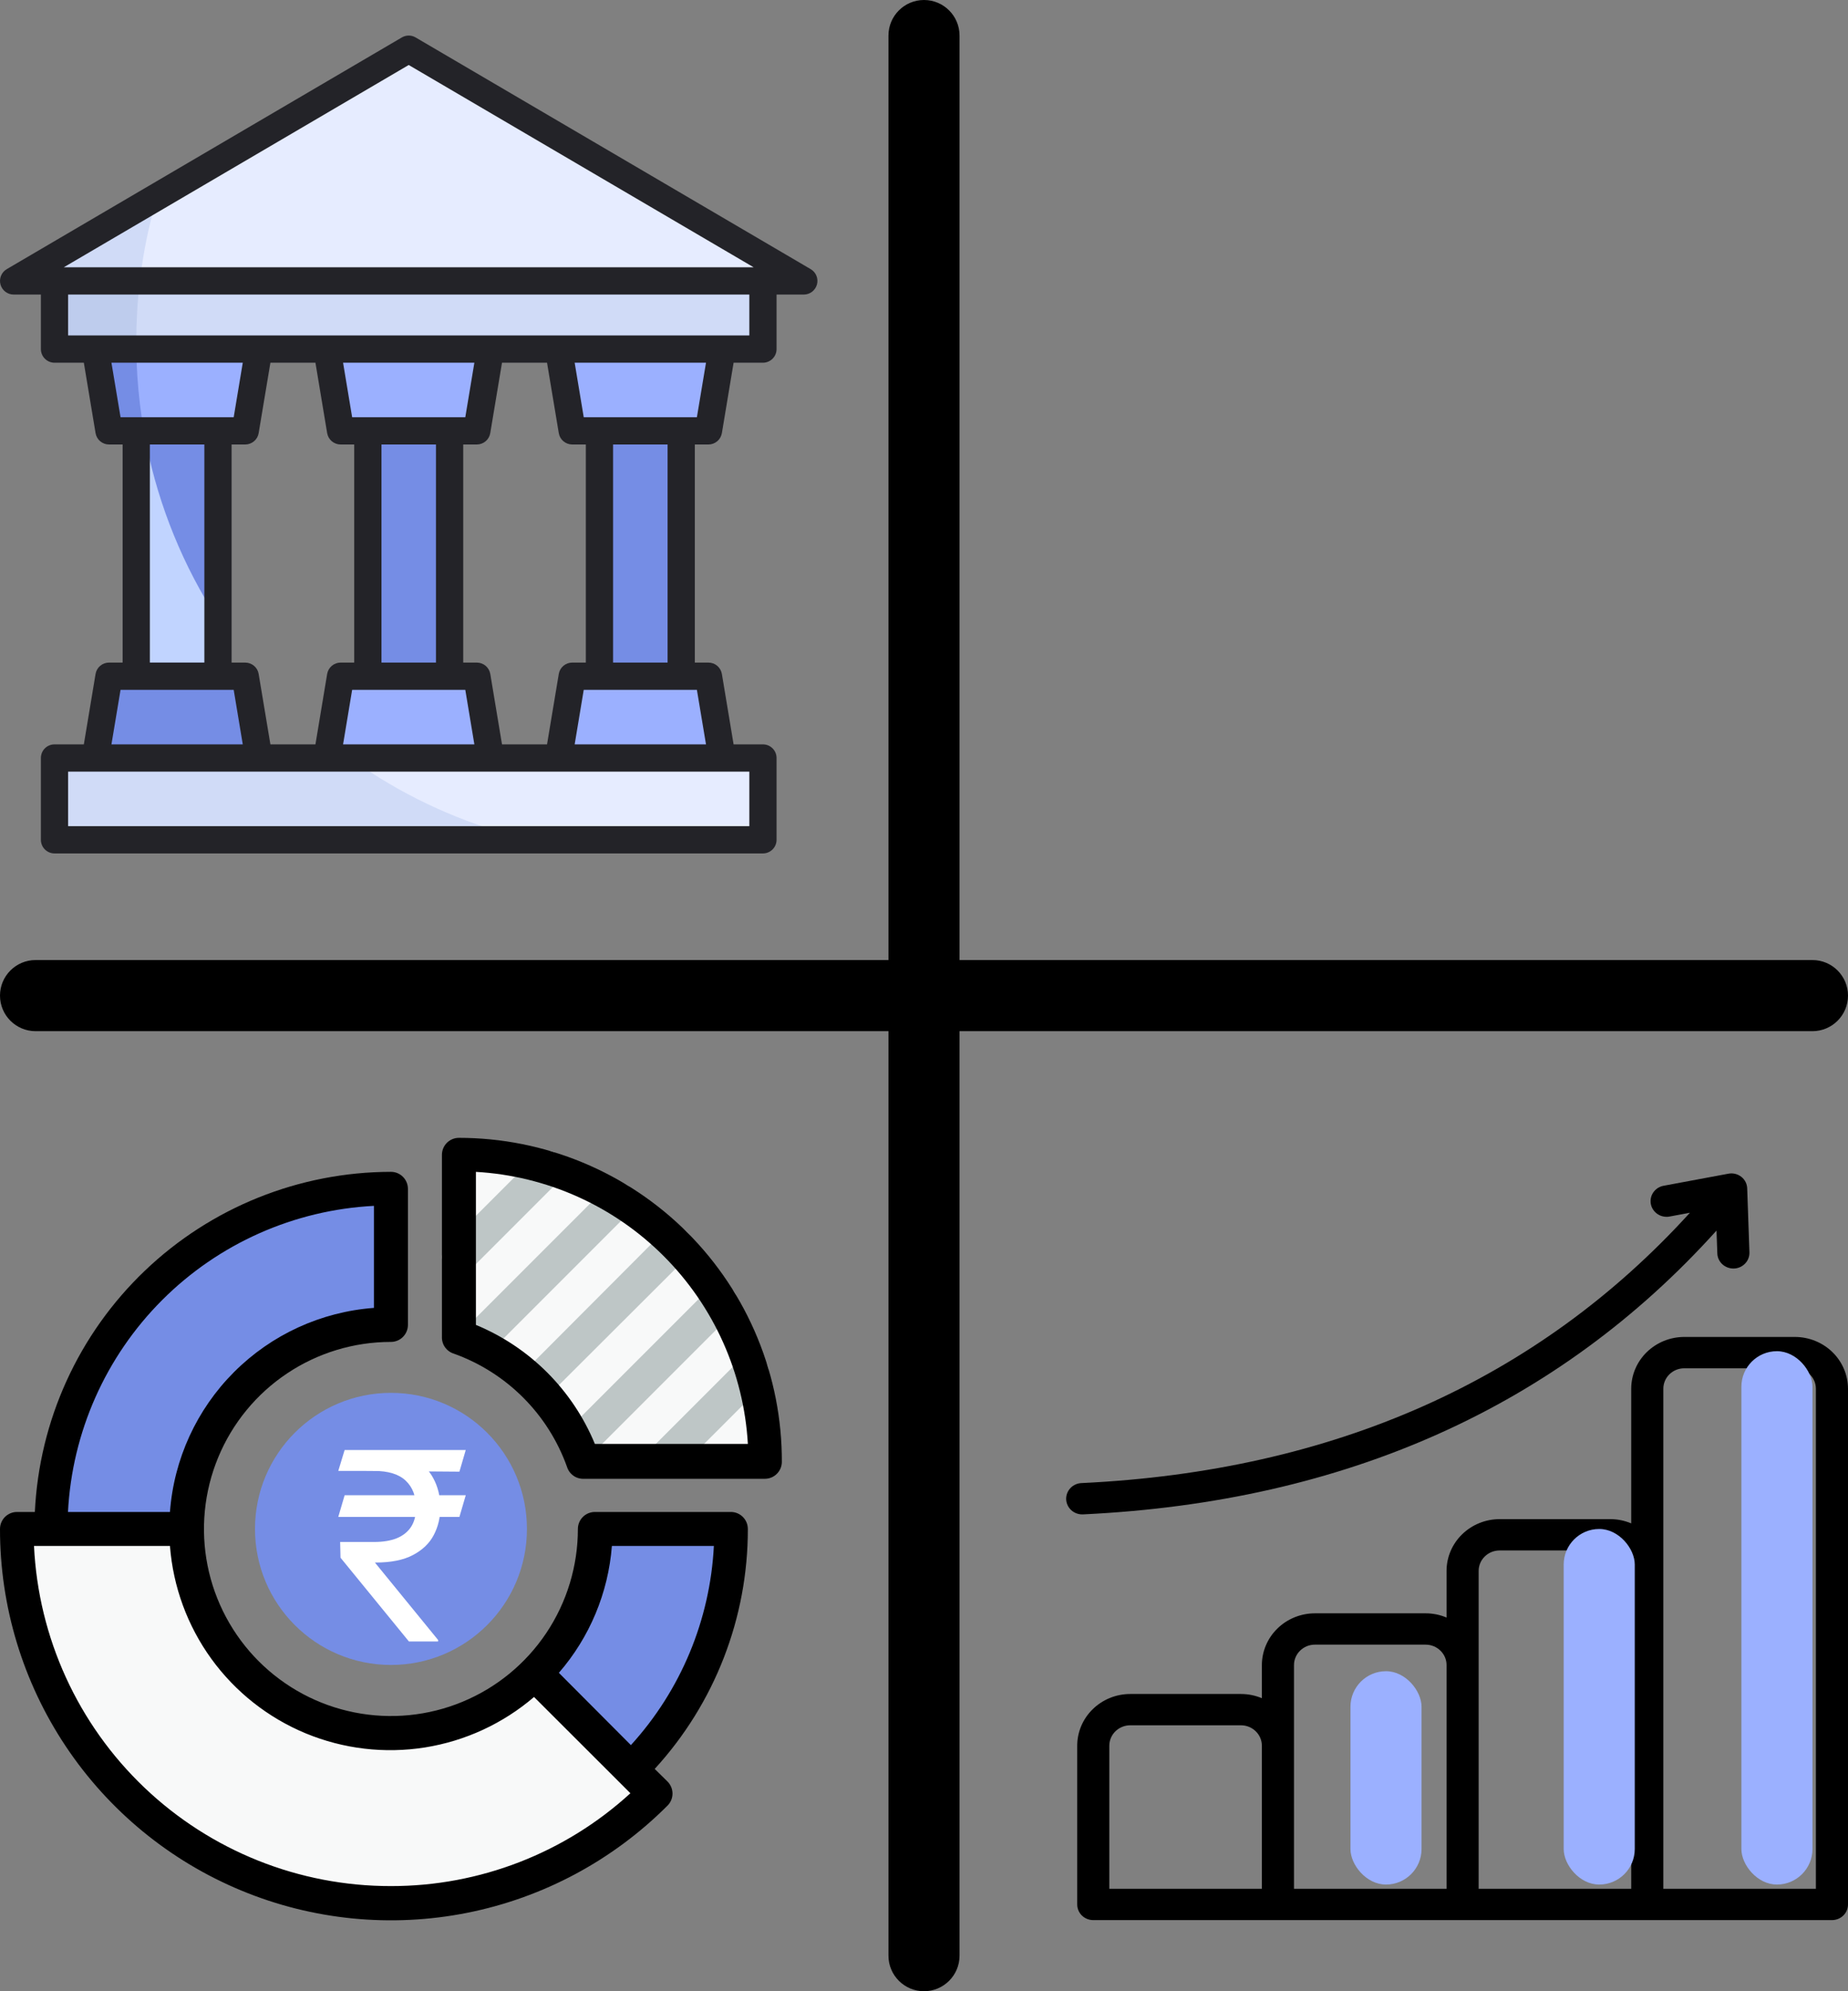
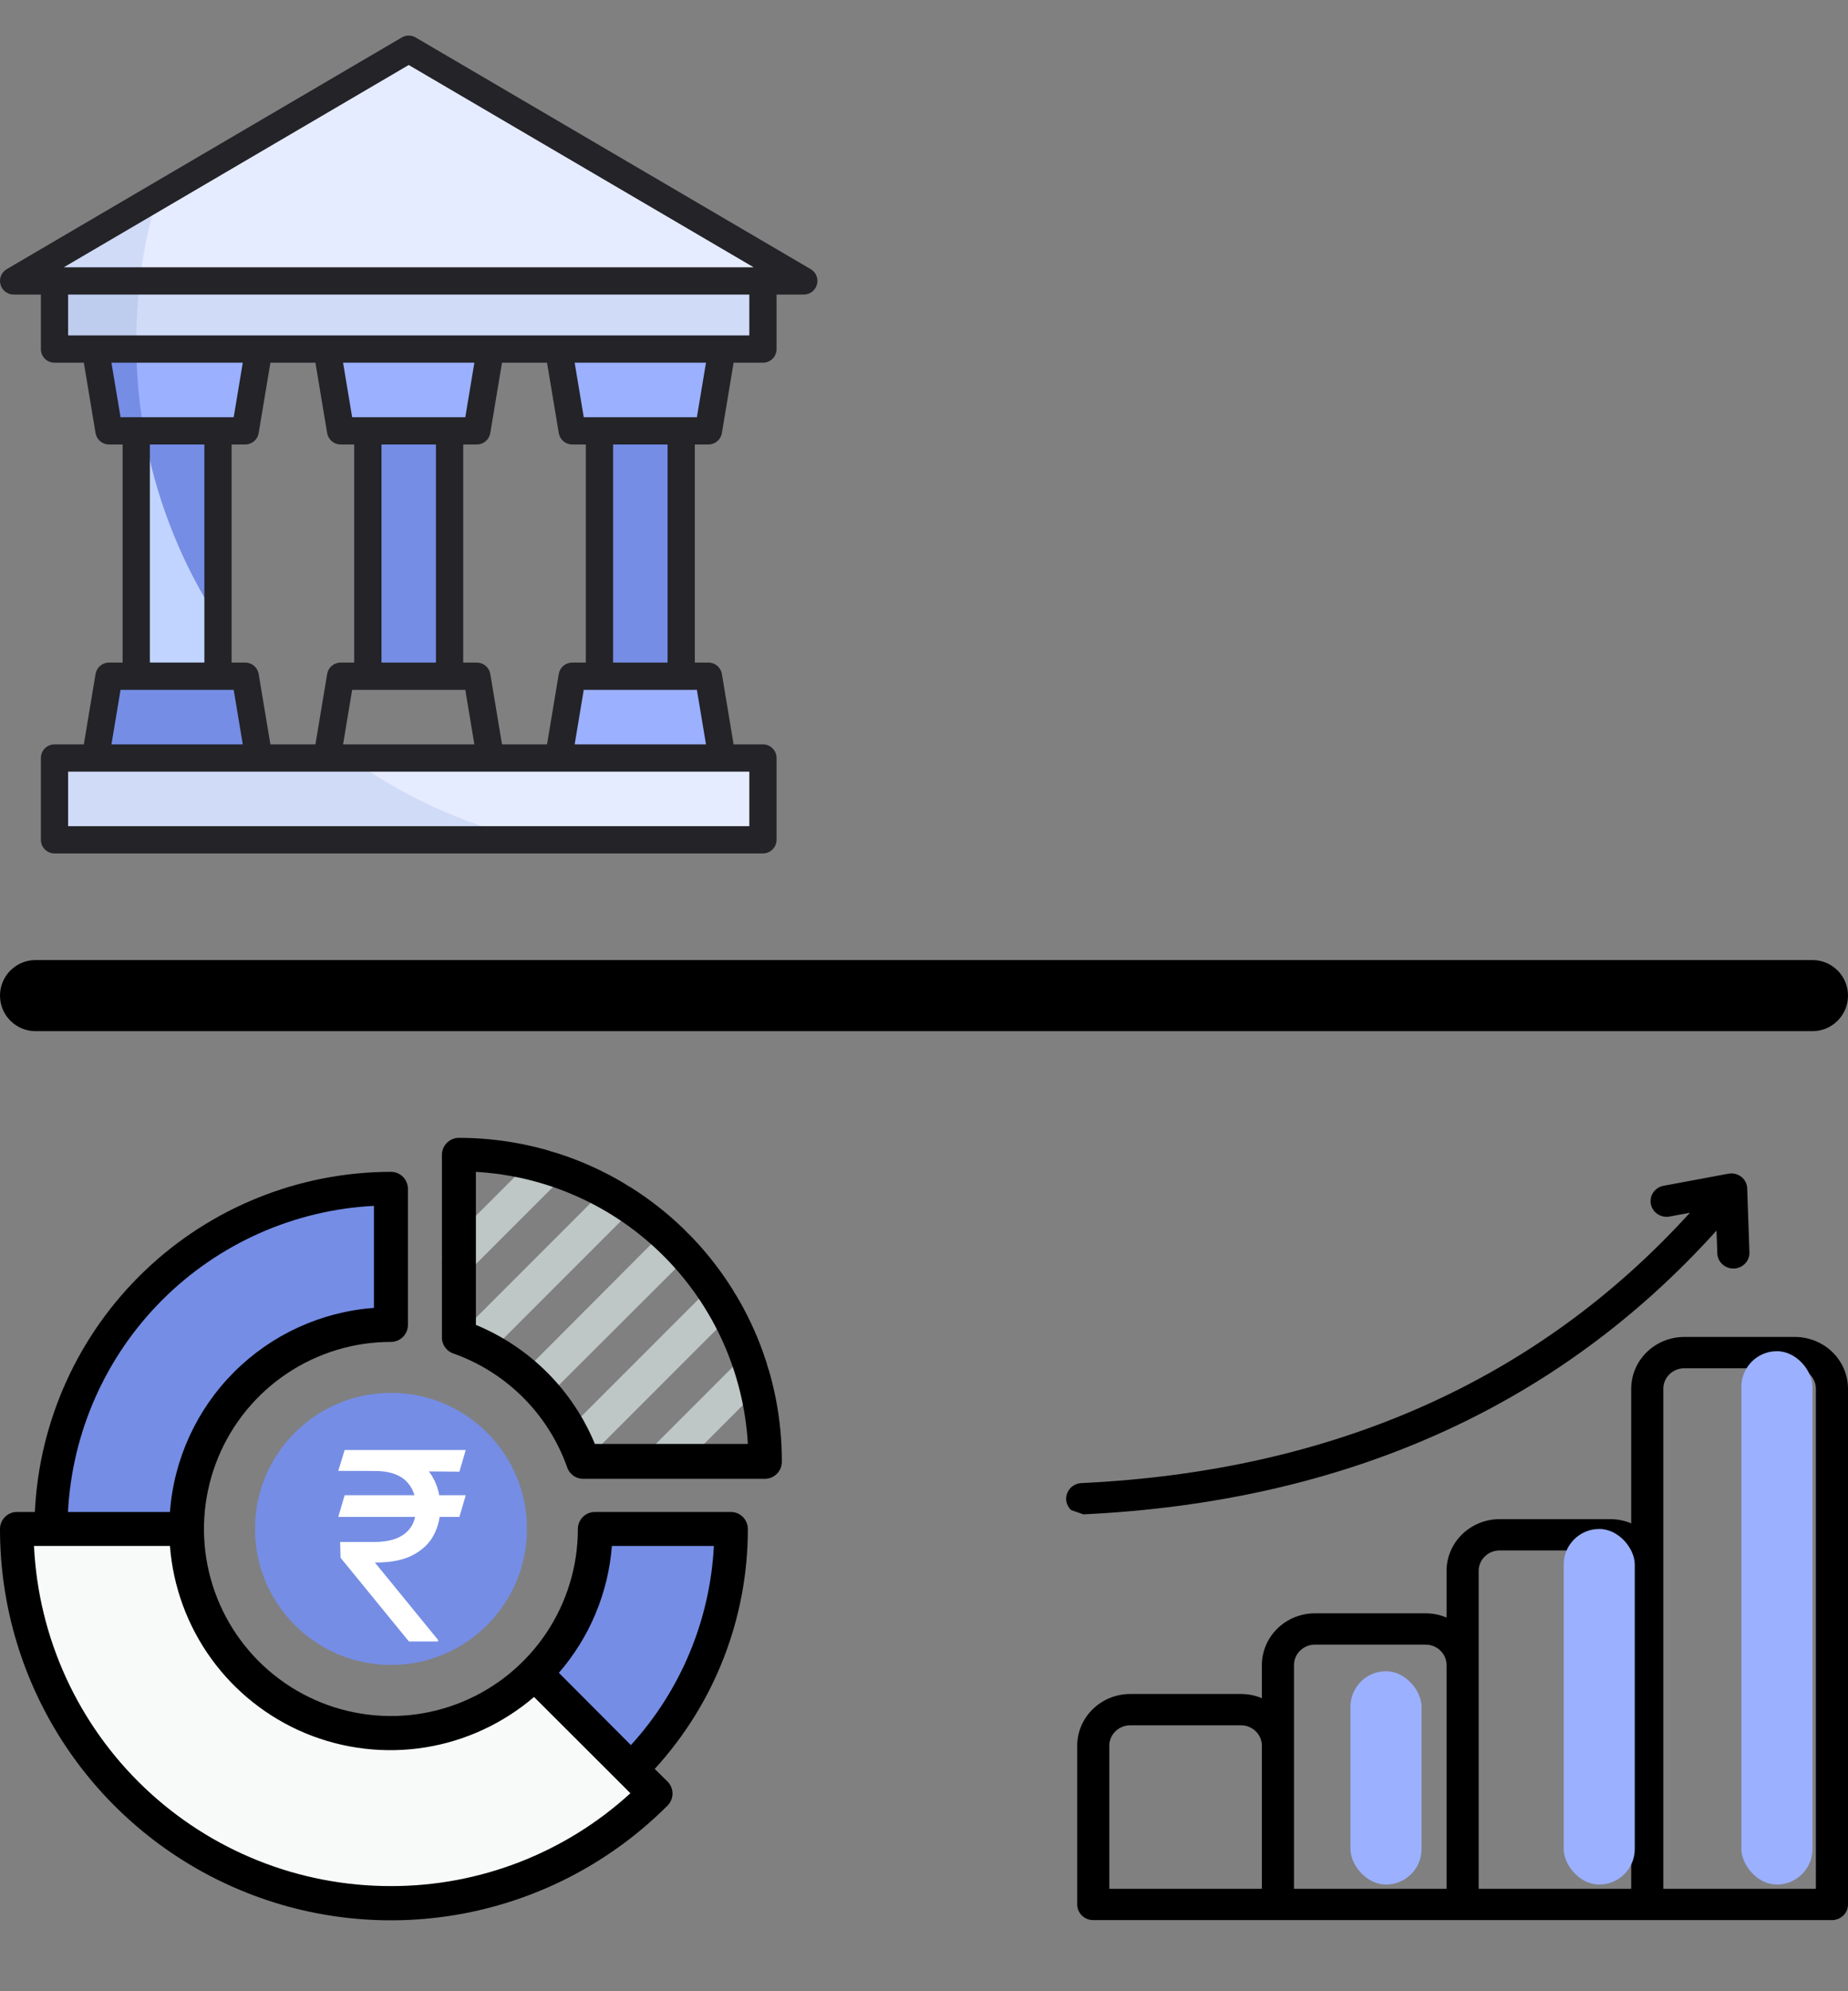
<svg xmlns="http://www.w3.org/2000/svg" width="65" height="70" viewBox="0 0 65 70" fill="none">
  <rect x="0" y="0" width="65" height="70" fill="#808080" stroke="none" />
  <path fill-rule="evenodd" clip-rule="evenodd" d="M0 35C0 34.31 0.56 33.75 1.25 33.75H63.75C64.44 33.75 65 34.31 65 35C65 35.69 64.44 36.25 63.75 36.25H1.25C0.56 36.25 0 35.69 0 35Z" fill="black" />
-   <path fill-rule="evenodd" clip-rule="evenodd" d="M32.5 -5.46392e-08C33.19 -2.44628e-08 33.75 0.56 33.75 1.25L33.75 68.75C33.75 69.44 33.19 70 32.5 70C31.81 70 31.25 69.44 31.25 68.75L31.25 1.25C31.25 0.56 31.81 -8.48157e-08 32.5 -5.46392e-08Z" fill="black" />
  <path d="M4.791 15.146H7.666V23.772H4.791V15.146Z" fill="#758DE5" />
  <path d="M12.938 15.146H15.814V23.772H12.938V15.146Z" fill="#758DE5" />
  <path d="M21.085 15.146H23.96V23.772H21.085V15.146Z" fill="#758DE5" />
  <path d="M11.981 15.147L11.502 12.271H17.252L16.773 15.147H11.981Z" fill="#9BB0FF" />
  <path d="M9.105 12.271L8.626 15.147H3.834L3.354 12.271H9.105Z" fill="#9BB0FF" />
  <path d="M20.127 15.147L19.648 12.271H25.398L24.919 15.147H20.127Z" fill="#9BB0FF" />
-   <path d="M11.502 26.649L11.981 23.773H16.773L17.252 26.649H11.502Z" fill="#9BB0FF" />
  <path d="M19.648 26.649L20.127 23.773H24.919L25.398 26.649H19.648Z" fill="#9BB0FF" />
  <path d="M3.354 26.647L3.834 23.771H8.626L9.105 26.647H3.354Z" fill="#758DE5" />
  <path d="M5.06 15.149H3.834L3.354 12.273H4.797C4.797 12.432 4.802 12.595 4.806 12.753C4.831 13.394 4.891 14.034 4.984 14.669C5.008 14.832 5.032 14.991 5.06 15.149Z" fill="#758DE5" />
  <path d="M1.916 26.65H26.834V29.526H1.916V26.65Z" fill="#E6ECFF" />
  <path d="M7.666 21.783V23.292H4.791V15.625H5.15C5.595 17.817 6.449 19.906 7.666 21.783Z" fill="#C1D4FF" />
  <path d="M18.64 29.526H1.916V26.65H12.305C12.535 26.818 12.77 26.976 13.009 27.13C14.733 28.25 16.638 29.06 18.64 29.526Z" fill="#D0DBF7" />
  <path d="M1.916 9.875H26.834V12.271H1.916V9.875Z" fill="#D0DBF7" />
  <path d="M4.916 9.875C4.897 10.033 4.882 10.191 4.868 10.354C4.825 10.829 4.801 11.308 4.796 11.792C4.791 11.873 4.791 11.95 4.791 12.031C4.791 12.113 4.791 12.19 4.796 12.271H1.916V9.875H4.916Z" fill="#BECCED" />
  <path d="M28.272 9.877H0.479L5.534 6.915L14.375 1.73L28.272 9.877Z" fill="#E6ECFF" />
  <path d="M5.534 6.914C5.288 7.727 5.104 8.556 4.983 9.396C4.959 9.554 4.935 9.713 4.916 9.876H0.479L5.534 6.914Z" fill="#D0DBF7" />
  <path d="M28.515 9.462L14.618 1.316C14.545 1.273 14.461 1.25 14.376 1.25C14.291 1.25 14.207 1.273 14.134 1.316L0.237 9.462C0.146 9.515 0.075 9.597 0.036 9.694C-0.004 9.792 -0.011 9.899 0.017 10.001C0.044 10.102 0.105 10.192 0.188 10.256C0.272 10.32 0.374 10.355 0.479 10.355H1.438V12.271C1.438 12.398 1.488 12.52 1.578 12.61C1.668 12.7 1.79 12.751 1.917 12.751H2.949L3.361 15.225C3.38 15.337 3.437 15.439 3.524 15.512C3.611 15.585 3.72 15.626 3.834 15.626H4.313V23.293H3.834C3.72 23.293 3.611 23.333 3.524 23.406C3.437 23.48 3.38 23.581 3.361 23.693L2.949 26.168H1.917C1.79 26.168 1.668 26.218 1.578 26.308C1.488 26.398 1.438 26.52 1.438 26.647V29.522C1.438 29.649 1.488 29.771 1.578 29.861C1.668 29.951 1.79 30.002 1.917 30.002H26.835C26.962 30.002 27.084 29.951 27.174 29.861C27.264 29.771 27.314 29.649 27.314 29.522V26.647C27.314 26.52 27.264 26.398 27.174 26.308C27.084 26.218 26.962 26.168 26.835 26.168H25.803L25.391 23.693C25.372 23.581 25.314 23.48 25.228 23.406C25.141 23.333 25.032 23.293 24.918 23.293H24.439V15.626H24.918C25.032 15.626 25.141 15.585 25.228 15.512C25.314 15.439 25.372 15.337 25.391 15.225L25.803 12.751H26.835C26.962 12.751 27.084 12.7 27.174 12.61C27.264 12.52 27.314 12.398 27.314 12.271V10.355H28.273C28.378 10.355 28.48 10.32 28.564 10.256C28.647 10.192 28.707 10.102 28.735 10.001C28.763 9.899 28.756 9.792 28.716 9.694C28.677 9.597 28.606 9.515 28.515 9.462ZM14.376 2.285L26.507 9.396H2.244L14.376 2.285ZM3.92 12.751H8.539L8.22 14.667H4.24L3.92 12.751ZM11.095 12.751L11.507 15.225C11.526 15.337 11.584 15.439 11.67 15.512C11.757 15.585 11.867 15.626 11.98 15.626H12.459V23.293H11.98C11.867 23.293 11.757 23.333 11.67 23.406C11.584 23.48 11.526 23.581 11.507 23.693L11.095 26.168H9.511L9.098 23.693C9.08 23.581 9.022 23.48 8.935 23.406C8.849 23.333 8.739 23.293 8.626 23.293H8.146V15.626H8.626C8.739 15.626 8.849 15.585 8.935 15.512C9.022 15.439 9.08 15.337 9.098 15.225L9.511 12.751H11.095ZM19.241 12.751L19.654 15.225C19.672 15.337 19.73 15.439 19.817 15.512C19.903 15.585 20.013 15.626 20.126 15.626H20.605V23.293H20.126C20.013 23.293 19.903 23.333 19.817 23.406C19.73 23.48 19.672 23.581 19.654 23.693L19.241 26.168H17.657L17.245 23.693C17.226 23.581 17.168 23.48 17.082 23.406C16.995 23.333 16.885 23.293 16.772 23.293H16.293V15.626H16.772C16.885 15.626 16.995 15.585 17.082 15.512C17.168 15.439 17.226 15.337 17.244 15.225L17.657 12.751H19.241ZM13.418 15.626H15.334V23.293H13.418V15.626ZM12.938 24.251H16.366L16.685 26.168H12.067L12.386 24.251H12.938ZM16.366 14.667H12.386L12.067 12.751H16.685L16.366 14.667ZM5.271 15.626H7.188V23.293H5.271V15.626ZM4.24 24.251H8.22L8.539 26.168H3.92L4.24 24.251ZM26.356 29.043H2.396V27.126H26.356V29.043ZM24.832 26.168H20.213L20.532 24.251H24.512L24.832 26.168ZM23.481 23.293H21.564V15.626H23.481V23.293ZM24.512 14.667H20.532L20.213 12.751H24.832L24.512 14.667ZM26.356 11.792H2.396V10.355H26.356V11.792Z" fill="#232328" />
-   <path d="M16.142 40.596C18.996 40.596 21.733 41.729 23.751 43.748C25.769 45.766 26.902 48.503 26.902 51.357H20.512C20.155 50.349 19.578 49.433 18.821 48.677C18.065 47.921 17.15 47.343 16.142 46.986V40.596Z" fill="#F8F9F9" />
  <path d="M18.827 49.273C18.708 49.274 18.592 49.239 18.493 49.174C18.394 49.108 18.317 49.014 18.271 48.905C18.225 48.795 18.214 48.674 18.237 48.558C18.26 48.442 18.318 48.335 18.402 48.251L23.316 43.325C23.373 43.269 23.44 43.224 23.514 43.193C23.588 43.163 23.667 43.147 23.747 43.147C23.827 43.147 23.906 43.163 23.98 43.193C24.053 43.224 24.121 43.269 24.177 43.325C24.234 43.382 24.279 43.449 24.309 43.523C24.34 43.596 24.355 43.675 24.355 43.755C24.355 43.835 24.34 43.915 24.309 43.988C24.279 44.062 24.234 44.129 24.177 44.186L19.251 49.1C19.195 49.155 19.129 49.199 19.056 49.229C18.983 49.259 18.905 49.274 18.827 49.273ZM16.704 47.809C16.585 47.809 16.469 47.775 16.37 47.709C16.271 47.643 16.194 47.55 16.149 47.44C16.103 47.331 16.091 47.21 16.115 47.093C16.138 46.977 16.195 46.87 16.28 46.786L21.32 41.747C21.375 41.691 21.441 41.647 21.514 41.617C21.587 41.587 21.665 41.571 21.744 41.571C21.823 41.571 21.901 41.587 21.974 41.617C22.047 41.647 22.113 41.691 22.168 41.747C22.224 41.803 22.268 41.869 22.299 41.941C22.329 42.014 22.344 42.092 22.344 42.171C22.344 42.25 22.329 42.328 22.299 42.401C22.268 42.474 22.224 42.54 22.168 42.596L17.129 47.635C17.073 47.691 17.007 47.735 16.934 47.764C16.861 47.794 16.783 47.809 16.704 47.809ZM16.142 44.784C16.024 44.784 15.907 44.75 15.808 44.684C15.709 44.618 15.632 44.525 15.587 44.415C15.541 44.306 15.529 44.185 15.553 44.068C15.576 43.952 15.634 43.845 15.718 43.761L18.845 40.635C18.957 40.522 19.11 40.459 19.269 40.459C19.428 40.459 19.581 40.522 19.693 40.635C19.806 40.747 19.869 40.9 19.869 41.059C19.869 41.218 19.806 41.371 19.693 41.484L16.567 44.61C16.511 44.666 16.445 44.71 16.372 44.739C16.299 44.769 16.221 44.784 16.142 44.784ZM23.316 51.958C23.198 51.958 23.081 51.924 22.982 51.858C22.883 51.792 22.806 51.699 22.761 51.589C22.715 51.479 22.703 51.359 22.727 51.242C22.75 51.126 22.808 51.019 22.892 50.935L26.018 47.809C26.131 47.696 26.284 47.633 26.443 47.633C26.602 47.633 26.755 47.696 26.867 47.809C26.98 47.921 27.043 48.074 27.043 48.233C27.043 48.392 26.98 48.545 26.867 48.658L23.741 51.784C23.685 51.84 23.619 51.883 23.546 51.913C23.473 51.943 23.395 51.958 23.316 51.958ZM20.291 51.396C20.172 51.396 20.056 51.362 19.957 51.296C19.858 51.23 19.781 51.137 19.736 51.027C19.69 50.917 19.678 50.797 19.702 50.68C19.725 50.564 19.782 50.457 19.867 50.373L24.907 45.334C24.962 45.278 25.028 45.234 25.101 45.204C25.174 45.173 25.252 45.158 25.331 45.158C25.41 45.158 25.488 45.173 25.561 45.204C25.634 45.234 25.7 45.278 25.755 45.334C25.811 45.389 25.855 45.456 25.886 45.529C25.916 45.601 25.931 45.679 25.931 45.758C25.931 45.837 25.916 45.915 25.886 45.988C25.855 46.061 25.811 46.127 25.755 46.183L20.716 51.222C20.66 51.278 20.594 51.322 20.521 51.351C20.448 51.381 20.37 51.396 20.291 51.396Z" fill="#BEC6C6" />
  <path d="M0.598 53.75H6.576C6.575 55.17 6.995 56.558 7.783 57.739C8.571 58.919 9.692 59.84 11.004 60.383C12.315 60.927 13.759 61.069 15.151 60.791C16.543 60.514 17.822 59.83 18.825 58.826L23.052 63.052C21.213 64.892 18.869 66.146 16.317 66.654C13.765 67.161 11.12 66.901 8.716 65.905C6.312 64.909 4.258 63.223 2.813 61.059C1.368 58.896 0.597 56.352 0.598 53.75Z" fill="#F8F9F9" />
  <path d="M20.923 53.752H25.706C25.708 55.322 25.399 56.877 24.798 58.328C24.197 59.778 23.315 61.096 22.203 62.205L18.825 58.827C19.491 58.16 20.019 57.369 20.379 56.498C20.739 55.627 20.924 54.694 20.923 53.752ZM13.749 41.795V46.578C11.847 46.578 10.022 47.333 8.677 48.679C7.331 50.024 6.576 51.849 6.576 53.752H1.793C1.793 50.58 3.053 47.539 5.295 45.297C7.537 43.055 10.578 41.795 13.749 41.795Z" fill="#758DE5" />
  <path d="M13.751 58.53C16.393 58.53 18.534 56.389 18.534 53.748C18.534 51.106 16.393 48.965 13.751 48.965C11.11 48.965 8.969 51.106 8.969 53.748C8.969 56.389 11.11 58.53 13.751 58.53Z" fill="#758DE5" />
  <path d="M16.382 52.564L16.159 53.326H11.898L12.122 52.564H16.382ZM14.383 57.705L11.977 54.76L11.964 54.207H13.161C13.472 54.207 13.737 54.163 13.956 54.076C14.175 53.986 14.343 53.852 14.459 53.675C14.575 53.495 14.633 53.269 14.633 52.998C14.633 52.596 14.513 52.282 14.272 52.054C14.031 51.824 13.66 51.709 13.161 51.709H11.898L12.122 50.973H13.161C13.695 50.973 14.134 51.061 14.476 51.239C14.82 51.414 15.074 51.655 15.238 51.962C15.405 52.267 15.488 52.612 15.488 52.998C15.488 53.346 15.411 53.667 15.258 53.961C15.107 54.252 14.864 54.487 14.528 54.664C14.195 54.842 13.755 54.93 13.207 54.93H13.187L15.409 57.652V57.705H14.383ZM16.382 50.973L16.159 51.735L12.806 51.709L13.029 50.973H16.382Z" fill="white" />
  <path d="M16.141 40C15.983 40 15.831 40.063 15.719 40.175C15.607 40.287 15.544 40.439 15.544 40.598V46.989C15.538 47.12 15.575 47.251 15.651 47.359C15.727 47.467 15.836 47.547 15.962 47.586C16.879 47.914 17.712 48.441 18.401 49.13C19.089 49.818 19.616 50.651 19.944 51.568C19.983 51.694 20.063 51.803 20.171 51.879C20.279 51.955 20.41 51.992 20.541 51.986H26.902C27.061 51.986 27.213 51.923 27.325 51.811C27.437 51.699 27.5 51.547 27.5 51.389C27.504 49.894 27.213 48.414 26.644 47.033C26.075 45.651 25.239 44.395 24.184 43.337C23.129 42.279 21.875 41.44 20.495 40.867C19.115 40.295 17.636 40 16.141 40ZM20.924 50.761C20.536 49.822 19.967 48.97 19.249 48.251C18.531 47.533 17.678 46.964 16.739 46.576V41.196C19.23 41.338 21.581 42.392 23.344 44.156C25.108 45.92 26.162 48.27 26.305 50.761H20.924Z" fill="black" />
  <path d="M25.707 53.152H20.924C20.765 53.152 20.613 53.215 20.501 53.327C20.389 53.439 20.326 53.591 20.326 53.75C20.326 55.05 19.94 56.322 19.218 57.403C18.495 58.485 17.468 59.328 16.267 59.825C15.065 60.323 13.743 60.453 12.467 60.199C11.191 59.946 10.02 59.319 9.1 58.4C8.18 57.48 7.554 56.308 7.3 55.033C7.047 53.757 7.177 52.435 7.675 51.233C8.172 50.032 9.015 49.004 10.097 48.282C11.178 47.559 12.449 47.174 13.75 47.174C13.909 47.174 14.061 47.111 14.173 46.998C14.285 46.886 14.348 46.734 14.348 46.576V41.793C14.348 41.635 14.285 41.483 14.173 41.37C14.061 41.258 13.909 41.195 13.75 41.195C10.527 41.199 7.428 42.443 5.097 44.669C2.765 46.895 1.379 49.932 1.226 53.152H0.598C0.439 53.152 0.287 53.215 0.175 53.327C0.063 53.439 2.22942e-06 53.591 2.22942e-06 53.75C-0.002 56.47 0.804 59.13 2.315 61.393C3.826 63.656 5.974 65.419 8.487 66.46C11.001 67.502 13.766 67.774 16.435 67.243C19.103 66.712 21.554 65.401 23.477 63.476C23.533 63.421 23.577 63.355 23.608 63.282C23.638 63.209 23.654 63.131 23.654 63.052C23.654 62.973 23.638 62.895 23.608 62.822C23.577 62.749 23.533 62.683 23.477 62.627L23.028 62.185C25.139 59.883 26.308 56.873 26.304 53.75C26.304 53.591 26.241 53.439 26.129 53.327C26.017 53.215 25.865 53.152 25.707 53.152ZM13.152 42.391V45.978C11.295 46.116 9.55 46.916 8.233 48.233C6.917 49.549 6.116 51.295 5.978 53.152H2.391C2.536 50.345 3.716 47.691 5.703 45.703C7.691 43.715 10.345 42.535 13.152 42.391ZM13.75 66.304C10.521 66.308 7.416 65.067 5.078 62.841C2.74 60.614 1.349 57.572 1.196 54.347H5.978C6.088 55.779 6.592 57.152 7.434 58.315C8.277 59.477 9.425 60.384 10.751 60.934C12.077 61.483 13.53 61.655 14.948 61.43C16.366 61.204 17.693 60.59 18.784 59.656L22.173 63.04C19.873 65.144 16.867 66.308 13.75 66.304ZM22.191 61.348L19.657 58.807C20.74 57.559 21.394 55.995 21.522 54.347H25.109C24.976 56.949 23.945 59.423 22.191 61.348Z" fill="black" />
-   <path d="M63.133 46.999H59.241C58.746 47 58.272 47.192 57.922 47.533C57.572 47.874 57.376 48.337 57.375 48.819V53.553C57.149 53.458 56.9 53.404 56.638 53.404H52.746C52.251 53.405 51.777 53.597 51.427 53.938C51.077 54.279 50.88 54.741 50.88 55.224V56.864C50.654 56.768 50.404 56.715 50.142 56.715H46.25C45.756 56.716 45.281 56.907 44.932 57.248C44.582 57.589 44.385 58.052 44.384 58.534V59.699C44.158 59.604 43.909 59.551 43.647 59.551H39.755C39.26 59.551 38.786 59.743 38.436 60.084C38.086 60.425 37.889 60.887 37.889 61.37V66.949C37.889 67.095 37.948 67.235 38.054 67.339C38.16 67.442 38.304 67.5 38.454 67.5H64.435C64.585 67.5 64.729 67.442 64.835 67.339C64.941 67.235 65 67.095 65 66.949V48.819C64.999 48.337 64.802 47.874 64.453 47.533C64.103 47.192 63.628 47 63.133 46.999ZM39.018 61.37C39.018 60.973 39.349 60.651 39.755 60.651H43.647C44.054 60.651 44.384 60.973 44.384 61.37V66.399H39.018V61.37ZM45.514 58.533C45.514 58.138 45.844 57.816 46.25 57.816H50.142C50.549 57.816 50.88 58.138 50.88 58.533V66.399H45.514V58.533ZM52.009 55.223C52.009 54.827 52.34 54.505 52.746 54.505H56.638C57.044 54.505 57.375 54.827 57.375 55.223V66.399H52.009V55.224V55.223ZM63.87 66.399H58.505V48.819C58.505 48.422 58.835 48.101 59.241 48.101H63.133C63.54 48.101 63.87 48.423 63.87 48.819V66.399ZM38.106 53.236C47.323 52.798 54.805 49.441 60.375 43.26L60.404 44.062C60.408 44.205 60.47 44.34 60.575 44.439C60.681 44.538 60.821 44.594 60.968 44.594H60.987C61.062 44.592 61.135 44.575 61.202 44.545C61.27 44.515 61.33 44.472 61.381 44.419C61.432 44.367 61.471 44.304 61.497 44.237C61.523 44.169 61.535 44.097 61.533 44.025L61.455 41.797C61.455 41.716 61.437 41.636 61.402 41.562C61.367 41.489 61.315 41.424 61.251 41.373C61.186 41.321 61.111 41.285 61.03 41.265C60.949 41.246 60.865 41.245 60.784 41.262L58.524 41.683C58.45 41.695 58.38 41.722 58.316 41.761C58.253 41.801 58.199 41.852 58.156 41.912C58.113 41.972 58.083 42.04 58.068 42.112C58.052 42.183 58.052 42.257 58.066 42.329C58.08 42.401 58.108 42.469 58.15 42.53C58.191 42.591 58.245 42.644 58.308 42.684C58.37 42.725 58.44 42.753 58.514 42.766C58.587 42.78 58.663 42.78 58.737 42.764L59.44 42.633C54.086 48.52 46.899 51.716 38.051 52.136C37.902 52.139 37.759 52.201 37.656 52.306C37.553 52.412 37.497 52.554 37.5 52.7C37.504 52.846 37.567 52.984 37.675 53.085C37.784 53.186 37.929 53.241 38.078 53.237L38.106 53.236Z" fill="black" />
+   <path d="M63.133 46.999H59.241C58.746 47 58.272 47.192 57.922 47.533C57.572 47.874 57.376 48.337 57.375 48.819V53.553C57.149 53.458 56.9 53.404 56.638 53.404H52.746C52.251 53.405 51.777 53.597 51.427 53.938C51.077 54.279 50.88 54.741 50.88 55.224V56.864C50.654 56.768 50.404 56.715 50.142 56.715H46.25C45.756 56.716 45.281 56.907 44.932 57.248C44.582 57.589 44.385 58.052 44.384 58.534V59.699C44.158 59.604 43.909 59.551 43.647 59.551H39.755C39.26 59.551 38.786 59.743 38.436 60.084C38.086 60.425 37.889 60.887 37.889 61.37V66.949C37.889 67.095 37.948 67.235 38.054 67.339C38.16 67.442 38.304 67.5 38.454 67.5H64.435C64.585 67.5 64.729 67.442 64.835 67.339C64.941 67.235 65 67.095 65 66.949V48.819C64.999 48.337 64.802 47.874 64.453 47.533C64.103 47.192 63.628 47 63.133 46.999ZM39.018 61.37C39.018 60.973 39.349 60.651 39.755 60.651H43.647C44.054 60.651 44.384 60.973 44.384 61.37V66.399H39.018V61.37ZM45.514 58.533C45.514 58.138 45.844 57.816 46.25 57.816H50.142C50.549 57.816 50.88 58.138 50.88 58.533V66.399H45.514V58.533ZM52.009 55.223C52.009 54.827 52.34 54.505 52.746 54.505H56.638C57.044 54.505 57.375 54.827 57.375 55.223V66.399H52.009V55.224V55.223ZM63.87 66.399H58.505V48.819C58.505 48.422 58.835 48.101 59.241 48.101H63.133C63.54 48.101 63.87 48.423 63.87 48.819V66.399ZM38.106 53.236C47.323 52.798 54.805 49.441 60.375 43.26L60.404 44.062C60.408 44.205 60.47 44.34 60.575 44.439C60.681 44.538 60.821 44.594 60.968 44.594H60.987C61.062 44.592 61.135 44.575 61.202 44.545C61.27 44.515 61.33 44.472 61.381 44.419C61.432 44.367 61.471 44.304 61.497 44.237C61.523 44.169 61.535 44.097 61.533 44.025L61.455 41.797C61.455 41.716 61.437 41.636 61.402 41.562C61.367 41.489 61.315 41.424 61.251 41.373C61.186 41.321 61.111 41.285 61.03 41.265C60.949 41.246 60.865 41.245 60.784 41.262L58.524 41.683C58.45 41.695 58.38 41.722 58.316 41.761C58.253 41.801 58.199 41.852 58.156 41.912C58.113 41.972 58.083 42.04 58.068 42.112C58.052 42.183 58.052 42.257 58.066 42.329C58.08 42.401 58.108 42.469 58.15 42.53C58.191 42.591 58.245 42.644 58.308 42.684C58.37 42.725 58.44 42.753 58.514 42.766C58.587 42.78 58.663 42.78 58.737 42.764L59.44 42.633C54.086 48.52 46.899 51.716 38.051 52.136C37.902 52.139 37.759 52.201 37.656 52.306C37.553 52.412 37.497 52.554 37.5 52.7C37.504 52.846 37.567 52.984 37.675 53.085L38.106 53.236Z" fill="black" />
  <rect x="61.25" y="47.5" width="2.5" height="18.75" rx="1.25" fill="#9BB0FF" />
  <rect x="55" y="53.75" width="2.5" height="12.5" rx="1.25" fill="#9BB0FF" />
  <rect x="47.5" y="58.75" width="2.5" height="7.5" rx="1.25" fill="#9BB0FF" />
</svg>